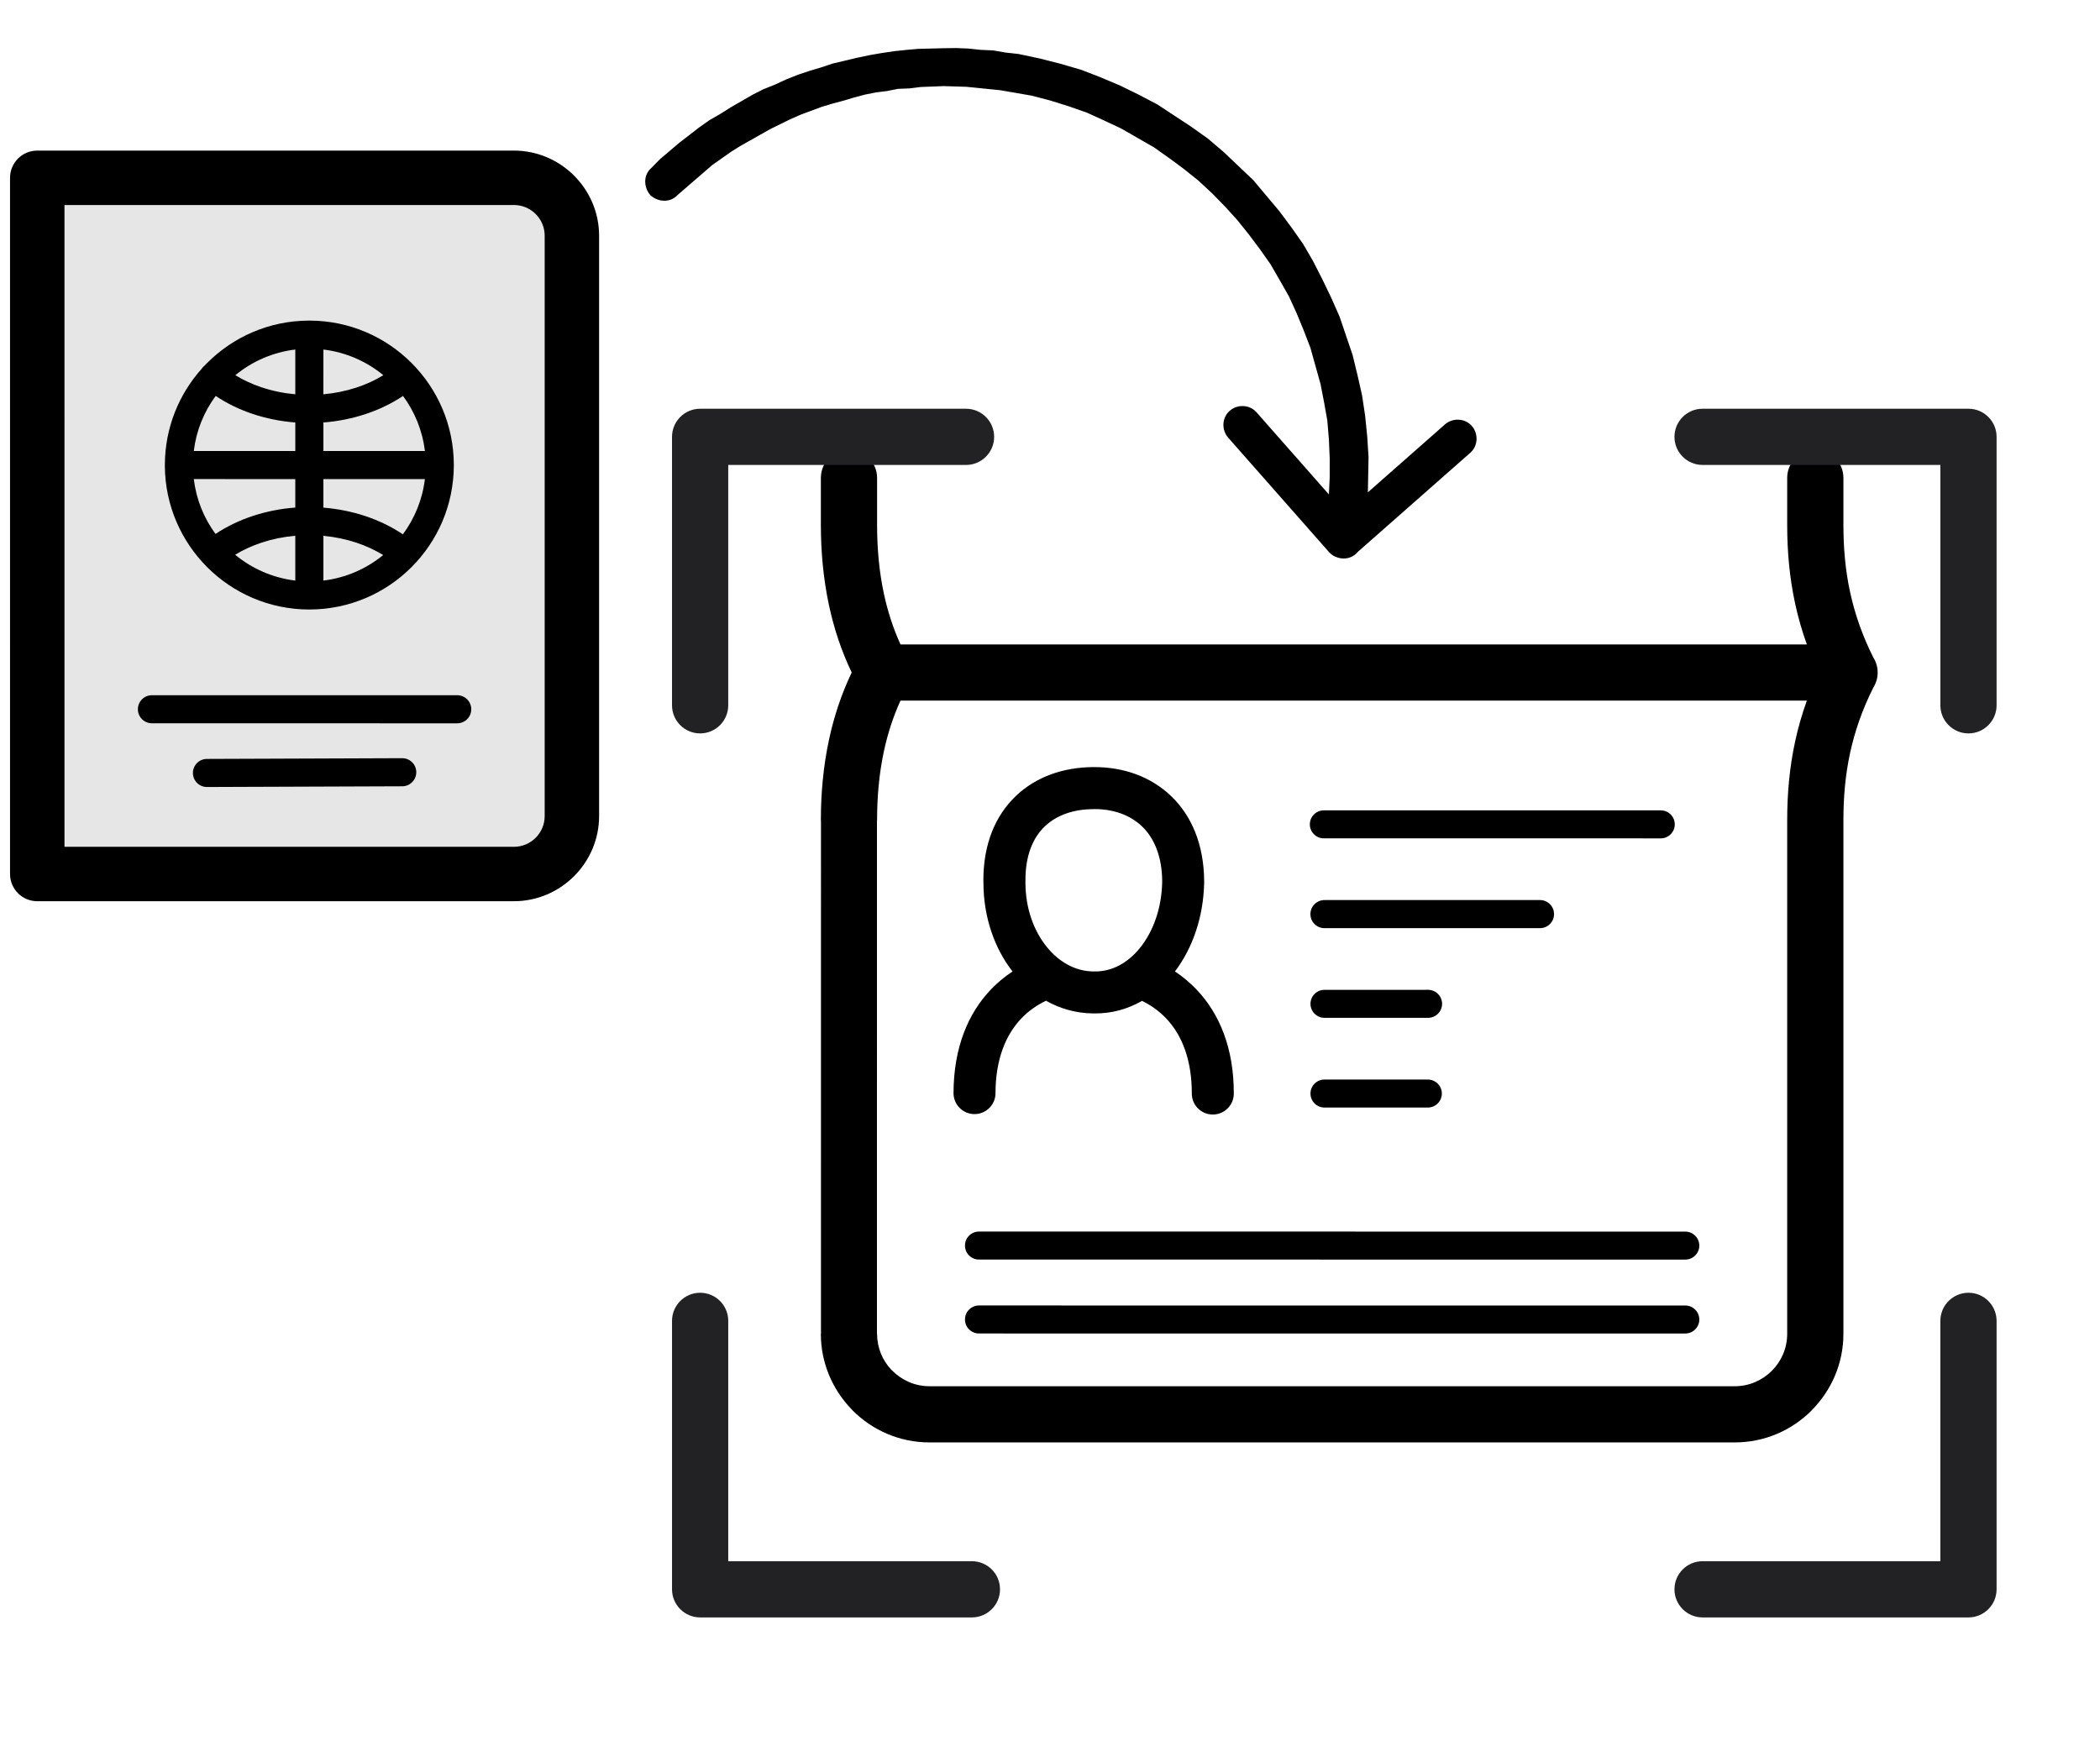
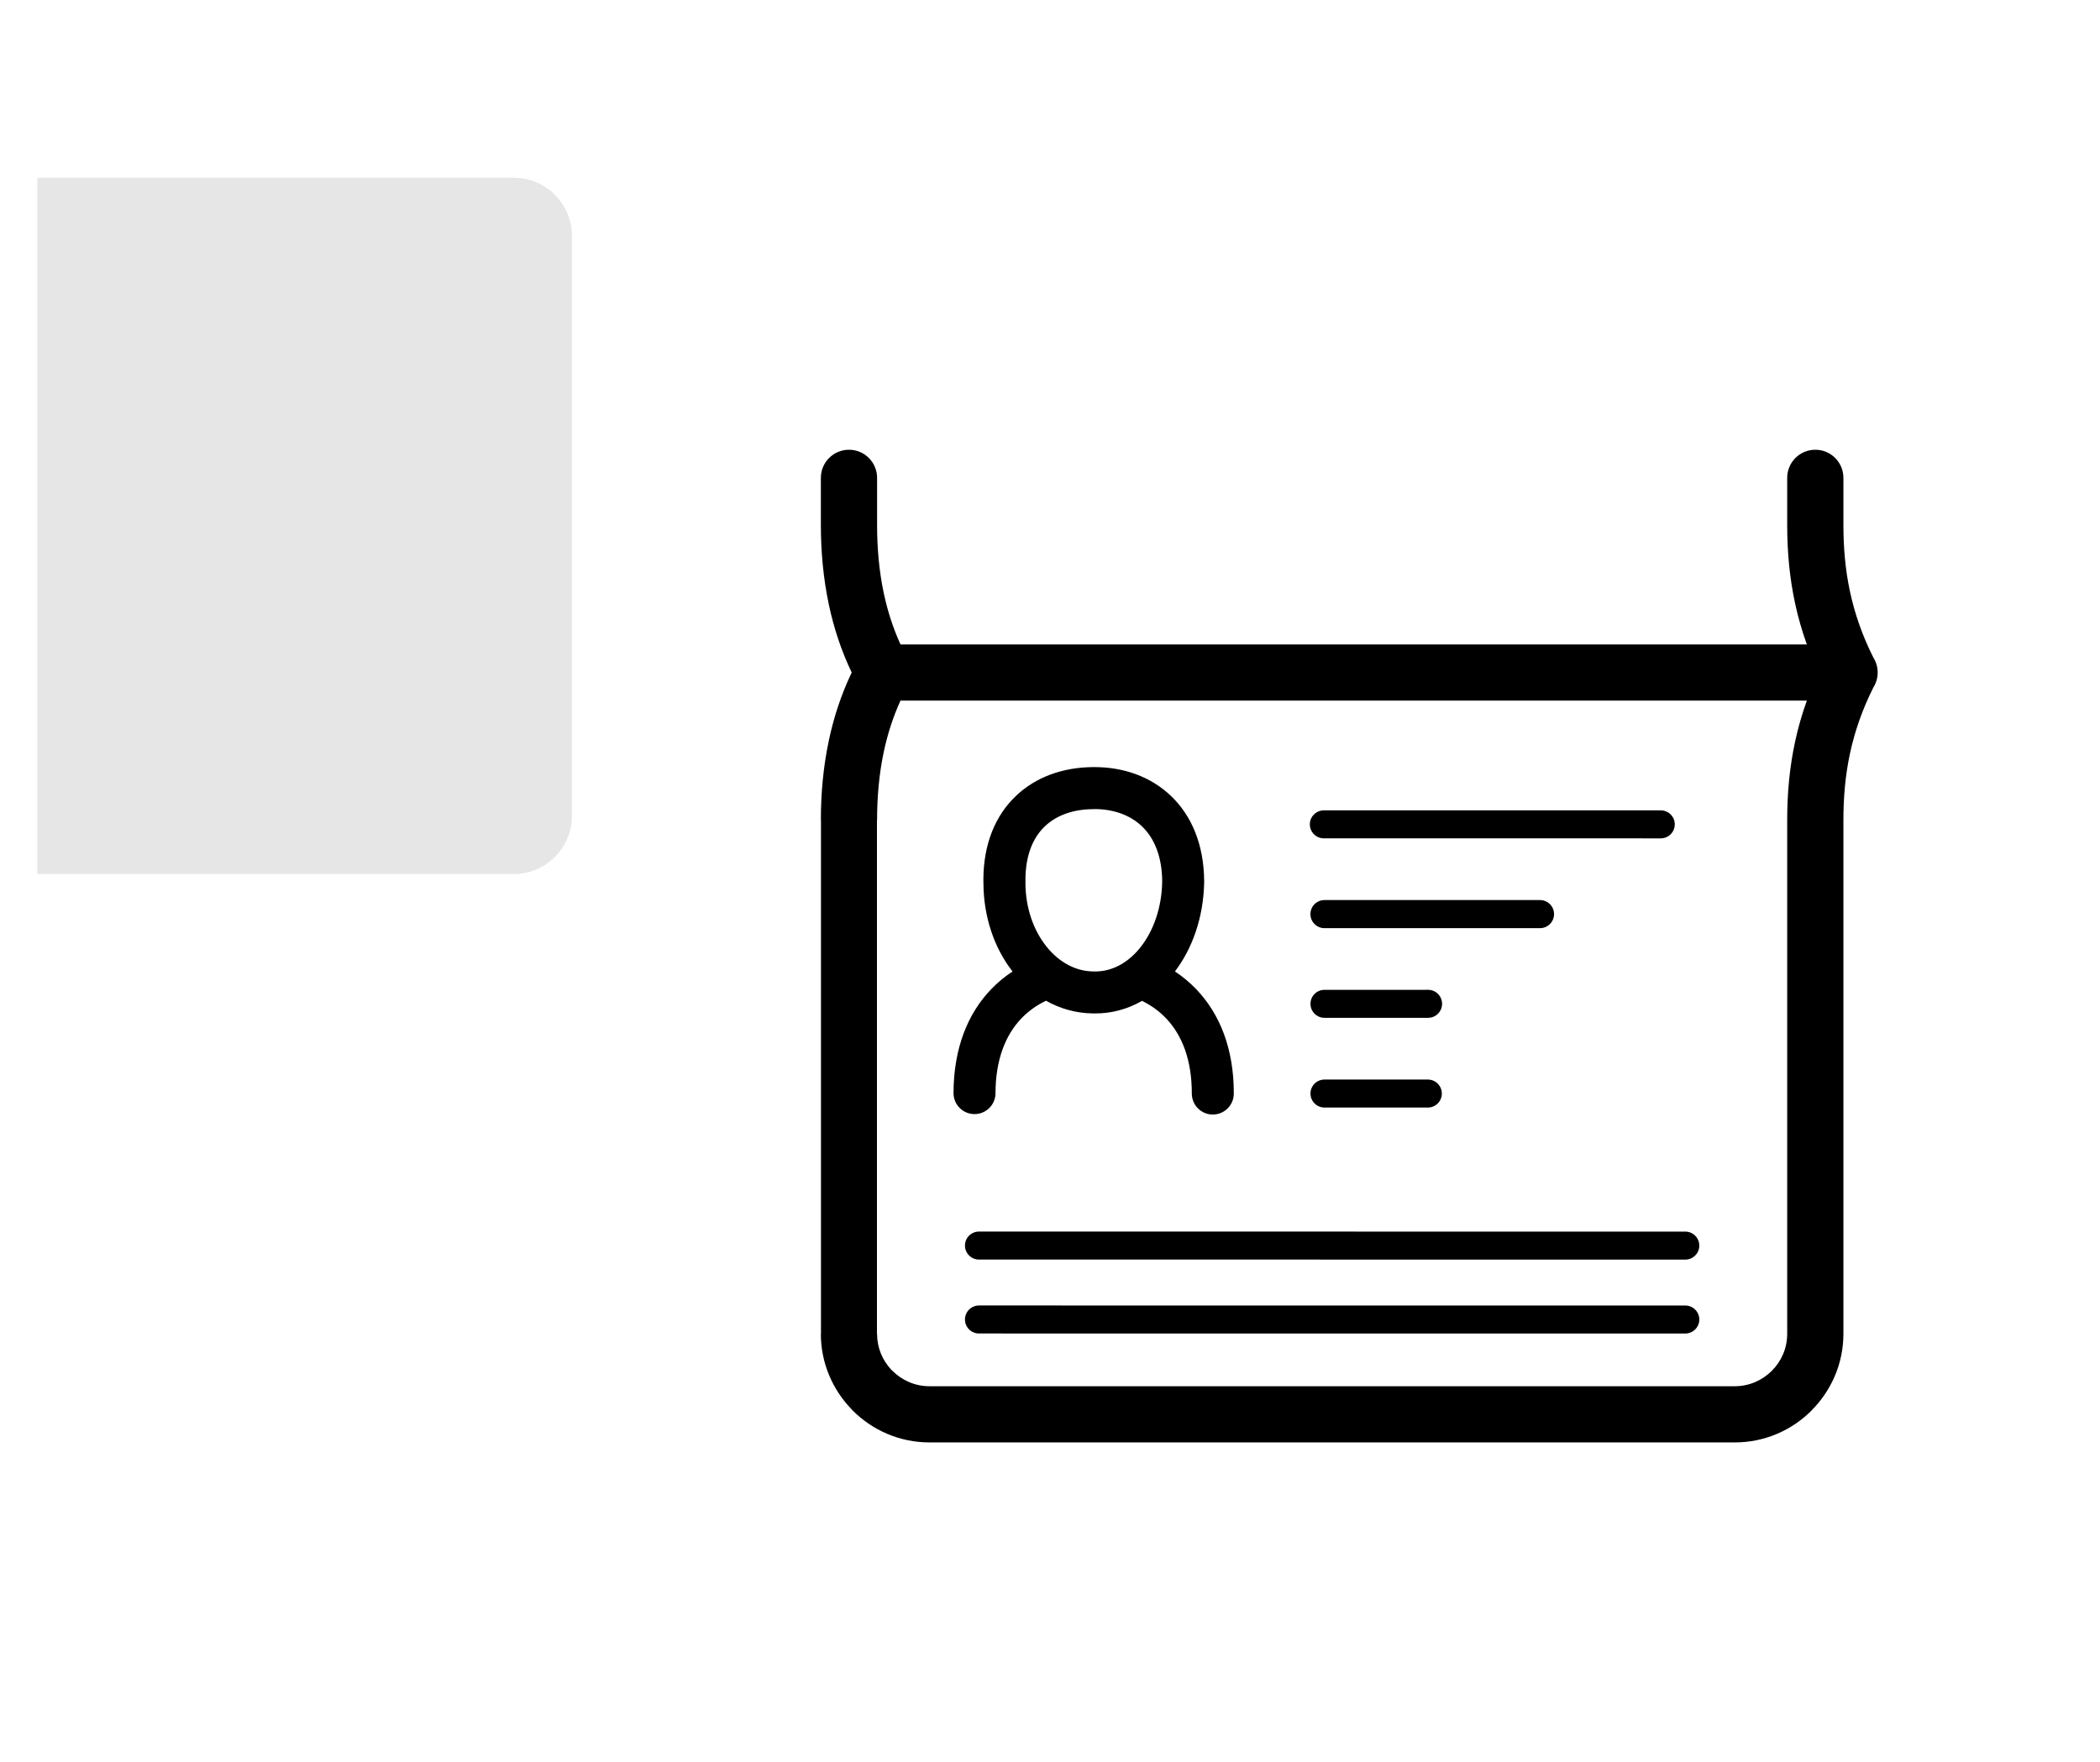
<svg xmlns="http://www.w3.org/2000/svg" xml:space="preserve" width="25.308mm" height="21.239mm" version="1.0" shape-rendering="geometricPrecision" text-rendering="geometricPrecision" image-rendering="optimizeQuality" fill-rule="evenodd" clip-rule="evenodd" viewBox="0 0 238027 199762">
  <g id="Layer_x0020_1">
-     <rect fill="none" width="238027" height="199762" />
    <g id="_241885857776">
      <path fill="#E6E6E6" d="M4221 99087l-1 -78931 54030 0c3614,0 6571,2956 6571,6571l1 65790c0,3614 -2957,6570 -6571,6570l-54030 1z" />
-       <path fill="black" fill-rule="nonzero" d="M1136 99087l-1 -78930c1,-1702 1382,-3085 3085,-3084l54030 -1c2652,0 5068,1086 6816,2837 1752,1750 2840,4165 2839,6819l0 65789c0,2650 -1086,5067 -2837,6815 -1750,1750 -4165,2840 -6819,2839l-54029 1c-1703,-1 -3086,-1383 -3085,-3085zm6169 -75844l1 72759 50945 0c960,0 1833,-393 2462,-1021 630,-630 1023,-1505 1023,-2464l0 -65790c0,-960 -391,-1833 -1020,-2462 -630,-630 -1506,-1023 -2466,-1023l-50945 2z" />
-       <path fill="black" fill-rule="nonzero" d="M33469 39626c-2565,308 -4905,1351 -6797,2911 901,551 1892,1008 2945,1363 1215,408 2514,679 3852,800l0 -5074zm-16250 42373c-879,0 -1593,-714 -1593,-1592 1,-879 714,-1593 1593,-1593l34603 2c878,1 1592,714 1592,1593 0,878 -714,1592 -1593,1592l-34602 -2zm6235 7223c-878,0 -1592,-714 -1592,-1592 1,-879 714,-1593 1593,-1592l22133 -83c879,0 1593,714 1593,1593 -1,878 -714,1592 -1593,1592l-22134 82zm991 -44336c-1321,1787 -2201,3920 -2481,6240l11505 1 0 -3231c-1683,-129 -3323,-464 -4860,-980 -1501,-504 -2907,-1189 -4164,-2031zm-2481 9426c277,2310 1149,4437 2460,6220 1278,-851 2711,-1539 4240,-2044 1521,-500 3141,-823 4804,-946l0 -3229 -11505 -1zm4686 8577c1897,1570 4245,2619 6819,2930l-1 -5082c-1322,116 -2606,379 -3810,776 -1075,355 -2087,816 -3008,1376zm10004 2930c2554,-308 4884,-1344 6775,-2894 -917,-564 -1928,-1032 -3000,-1391 -1191,-399 -2462,-666 -3774,-788l0 5073zm9009 -5243c1328,-1792 2213,-3933 2494,-6262l-11503 -1 0 3236c1654,133 3268,461 4781,967 1528,512 2956,1205 4228,2060zm2496 -9447c-278,-2319 -1160,-4454 -2480,-6241 -1302,870 -2765,1571 -4333,2082 -1490,485 -3072,801 -4691,925l0 3232 11505 2zm-4710 -8593c-1893,-1559 -4231,-2602 -6794,-2910l-1 5074c1290,-116 2539,-372 3711,-752 1102,-360 2142,-835 3083,-1412zm-24764 10272l-3 -89 3 -83c23,-4160 1598,-7956 4178,-10835l88 -119c67,-80 139,-150 216,-214l315 -324c2948,-2948 7011,-4778 11498,-4799l40 -1 40 0 1 -1 50 2 32 1c4484,22 8548,1851 11493,4797 2957,2956 4789,7035 4801,11538l1 39 0 2 -1 41 0 8c-13,4498 -1844,8572 -4798,11526 -2956,2956 -7035,4789 -11539,4801l-40 1 -1 0 -40 0 -1 0c-4502,-12 -8580,-1843 -11535,-4799 -2946,-2946 -4775,-7009 -4800,-11492z" />
    </g>
-     <path fill="black" fill-rule="nonzero" d="M76797 22112c-806,882 -2191,827 -3075,23 -778,-880 -814,-2283 67,-3061l2 2 1015 -1033 1093 -926 1092 -927 1182 -911 1076 -837 1167 -821 1242 -715 1151 -731 1242 -715 1241 -716 1226 -625 1301 -518 1316 -609 1301 -519 1285 -428 1374 -412 1285 -428 1359 -323 1359 -323 1449 -307 1343 -232 1434 -216 1327 -141 1418 -125 1402 -36 1402 -36 1493 -20 1386 55 1371 146 1477 71 1355 235 1459 161 0 -2 2424 514 2317 590 2393 695 2180 845 2254 951 2058 1009 2133 1115 1922 1265 1921 1265 1906 1355 1783 1521 1677 1594 1678 1594 1464 1744 1465 1744 1360 1819 1343 1909 1147 1968 1040 2043 1026 2132 935 2117 738 2175 738 2176 543 2236 526 2325 346 2294 240 2369 150 2352 -47 2412 -31 1572 8729 -7690 0 -1c880,-778 2267,-723 3045,157 778,880 723,2267 -157,3045l-12732 11218c-459,577 -1207,879 -2006,740 -80,-14 -157,-31 -232,-53l-22 -7 -1 0 -23 -7c-377,-105 -725,-311 -999,-622l-11428 -12970c-778,-880 -723,-2268 157,-3045 880,-778 2266,-722 3044,158l1 0 8208 9317 91 -1917 1 -2142 -90 -2157 -182 -2173 -377 -2113 -393 -2022 -574 -2054 -574 -2054 -770 -1996 -785 -1905 -877 -1921 -997 -1756 -1073 -1862 -1194 -1697 -1285 -1712 -1300 -1622 -1407 -1547 -1422 -1458 -1603 -1489 -1635 -1308 -1650 -1218 -1740 -1233 -1862 -1068 -1861 -1069 -1893 -888 -1985 -904 -2105 -737 -2032 -633 -2137 -558 -2257 -392 0 1 0 0 -1265 -220 -1280 -129 -1280 -130 -1281 -129 -1296 -40 -1296 -40 -1311 52 -1312 51 -1238 157 -1312 52 -1253 247 -1238 157 -1253 247 -1270 338 -1178 355 -1269 338 -1178 354 -1194 444 -1194 444 -1210 534 -1120 550 -1120 550 -1135 641 -1135 640 -1135 641 -1045 656 -1061 747 -1061 746 -986 853 -986 853 -986 853 -986 852 -1 -1z" />
    <path fill="black" fill-rule="nonzero" d="M93042 54173c0,-1759 1427,-3186 3186,-3186 1759,0 3186,1427 3186,3186l0 5316c0,2602 219,5241 769,7811 419,1952 1030,3885 1885,5759l102734 0c-558,-1549 -991,-3076 -1321,-4594 -655,-3019 -907,-5983 -907,-8976l0 -5316c0,-1759 1427,-3186 3186,-3186 1759,0 3186,1427 3186,3186l0 5316c0,2588 210,5116 756,7633 530,2448 1374,4907 2638,7426 309,492 489,1072 489,1696 0,624 -180,1204 -489,1696 -1265,2520 -2107,4978 -2638,7427 -546,2518 -756,5045 -756,7633l0 58222c0,3377 -1384,6451 -3613,8680l0 12c-2228,2228 -5305,3613 -8691,3613l-91297 0c-3386,0 -6463,-1384 -8692,-3613l-186 -203c-2118,-2212 -3426,-5207 -3426,-8489l13 0 1 -58222 -13 0c0,-2982 261,-6057 920,-9131 552,-2578 1384,-5140 2576,-7626 -1192,-2486 -2024,-5048 -2576,-7626 -658,-3074 -920,-6148 -920,-9130l0 -5316zm17920 97003c-876,0 -1587,-711 -1587,-1587 0,-876 711,-1587 1587,-1587l80062 3c876,0 1587,711 1587,1587 0,876 -711,1587 -1587,1587l-80062 -3zm1876 -27251c0,1314 -1066,2380 -2380,2380 -1314,0 -2380,-1066 -2380,-2380 11,-5125 1637,-9055 4287,-11800 731,-757 1534,-1419 2401,-1989 -2042,-2618 -3293,-6159 -3298,-10061l-8 -293c6,-4170 1398,-7349 3664,-9521 2266,-2178 5358,-3272 8761,-3295l87 -9 5 9c3369,-21 6474,1083 8770,3290 2281,2192 3711,5421 3741,9641 12,12 -2,196 -3,225 -84,3867 -1321,7395 -3311,10011 874,577 1685,1250 2420,2018 2647,2766 4264,6711 4253,11823 0,1314 -1066,2380 -2380,2380 -1314,0 -2380,-1066 -2380,-2380 8,-3797 -1105,-6635 -2927,-8539 -778,-814 -1696,-1469 -2718,-1968 -1622,933 -3449,1447 -5402,1424l-181 -2c-1902,-22 -3695,-534 -5298,-1438 -1041,498 -1974,1157 -2765,1976 -1829,1895 -2952,4716 -2961,8497zm11141 -32191l-83 0c-2186,7 -4120,659 -5472,1954 -1365,1297 -2197,3321 -2194,6093 10,101 0,193 -1,297 5,2862 925,5426 2414,7267 1374,1709 3235,2763 5257,2786l190 2c1992,24 3803,-1017 5153,-2708 1489,-1865 2422,-4481 2485,-7388 1,-32 -8,-129 3,-144 -24,-2802 -898,-4872 -2286,-6205 -1373,-1320 -3308,-1978 -5457,-1964l-9 9zm26074 3309c-876,0 -1587,-711 -1587,-1587 0,-876 711,-1587 1587,-1587l38191 2c876,0 1587,711 1587,1587 0,876 -711,1587 -1587,1587l-38191 -2zm71 10182c-879,0 -1593,-714 -1593,-1593 0,-879 714,-1593 1593,-1593l24430 0c879,0 1593,714 1593,1593 0,879 -714,1593 -1593,1593l-24430 0zm1 10165c-876,0 -1587,-711 -1587,-1587 0,-876 711,-1587 1587,-1587l11744 -1c876,0 1587,711 1587,1587 0,876 -711,1587 -1587,1587l-11744 1zm0 10171c-876,0 -1587,-711 -1587,-1587 0,-876 711,-1587 1587,-1587l11716 1c876,0 1587,711 1587,1587 0,876 -711,1587 -1587,1587l-11716 -1zm-39163 17234c-876,0 -1587,-711 -1587,-1587 0,-876 711,-1587 1587,-1587l80062 5c876,0 1587,711 1587,1587 0,876 -711,1587 -1587,1587l-80062 -5zm93839 -63366l-102734 0c-855,1874 -1466,3807 -1885,5759 -550,2570 -769,5210 -769,7812l-13 0 -1 58222 13 0c0,1569 613,2999 1611,4063l134 126c1076,1076 2560,1745 4188,1745l91297 0c1627,0 3111,-669 4187,-1745 1078,-1070 1745,-2555 1745,-4189l0 -58222c0,-2994 252,-5957 907,-8976 329,-1517 763,-3045 1321,-4595z" />
-     <path fill="#222124" fill-rule="nonzero" d="M109496 52711c1759,0 3186,-1427 3186,-3186 0,-1759 -1427,-3186 -3186,-3186l-30140 0c-1759,0 -3186,1427 -3186,3186l0 30435c0,1759 1427,3186 3186,3186 1759,0 3186,-1427 3186,-3186l0 -27249 26954 0zm83486 0c-1759,0 -3186,-1427 -3186,-3186 0,-1759 1427,-3186 3186,-3186l30140 0c1759,0 3186,1427 3186,3186l0 30435c0,1759 -1427,3186 -3186,3186 -1759,0 -3186,-1427 -3186,-3186l0 -27249 -26954 0zm26954 97034c0,-1759 1427,-3186 3186,-3186 1759,0 3186,1427 3186,3186l0 30435c0,1759 -1427,3186 -3186,3186l-30140 0c-1759,0 -3186,-1427 -3186,-3186 0,-1759 1427,-3186 3186,-3186l26954 0 0 -27249zm-109774 27249c1759,0 3186,1427 3186,3186 0,1759 -1427,3186 -3186,3186l-30805 0c-1759,0 -3186,-1427 -3186,-3186l0 -30435c0,-1759 1427,-3186 3186,-3186 1759,0 3186,1427 3186,3186l0 27249 27620 0z" />
  </g>
</svg>